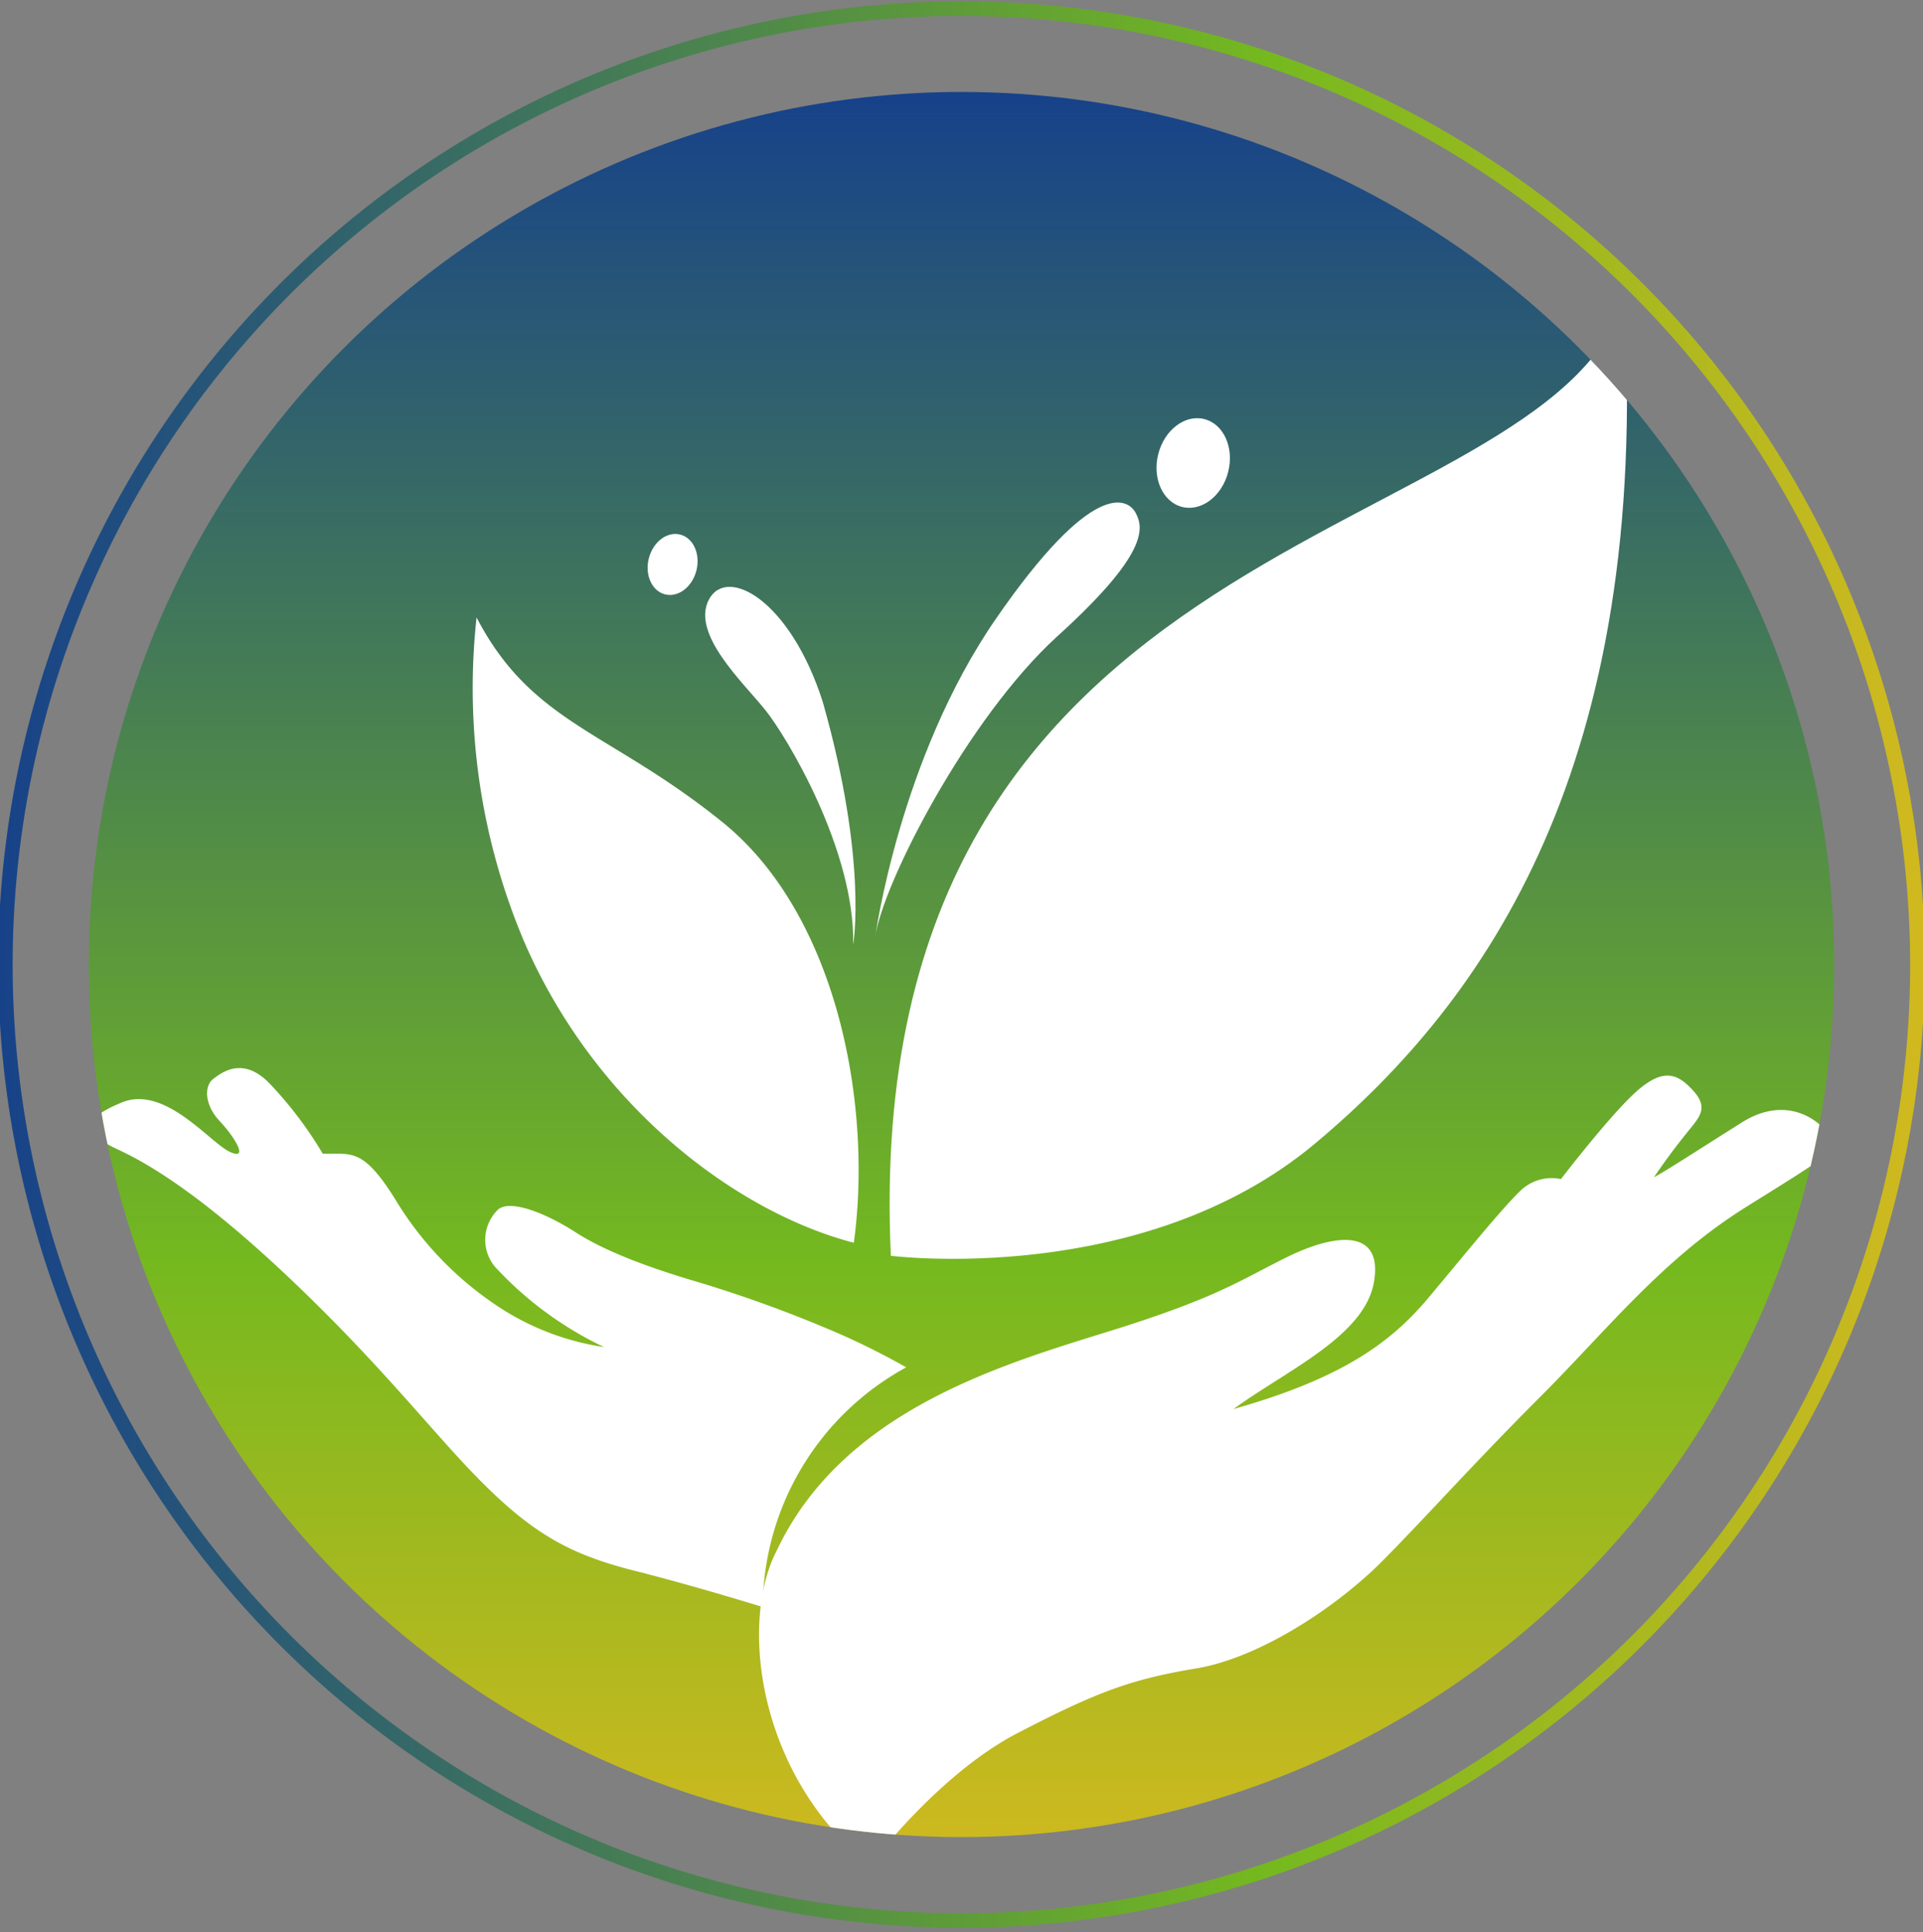
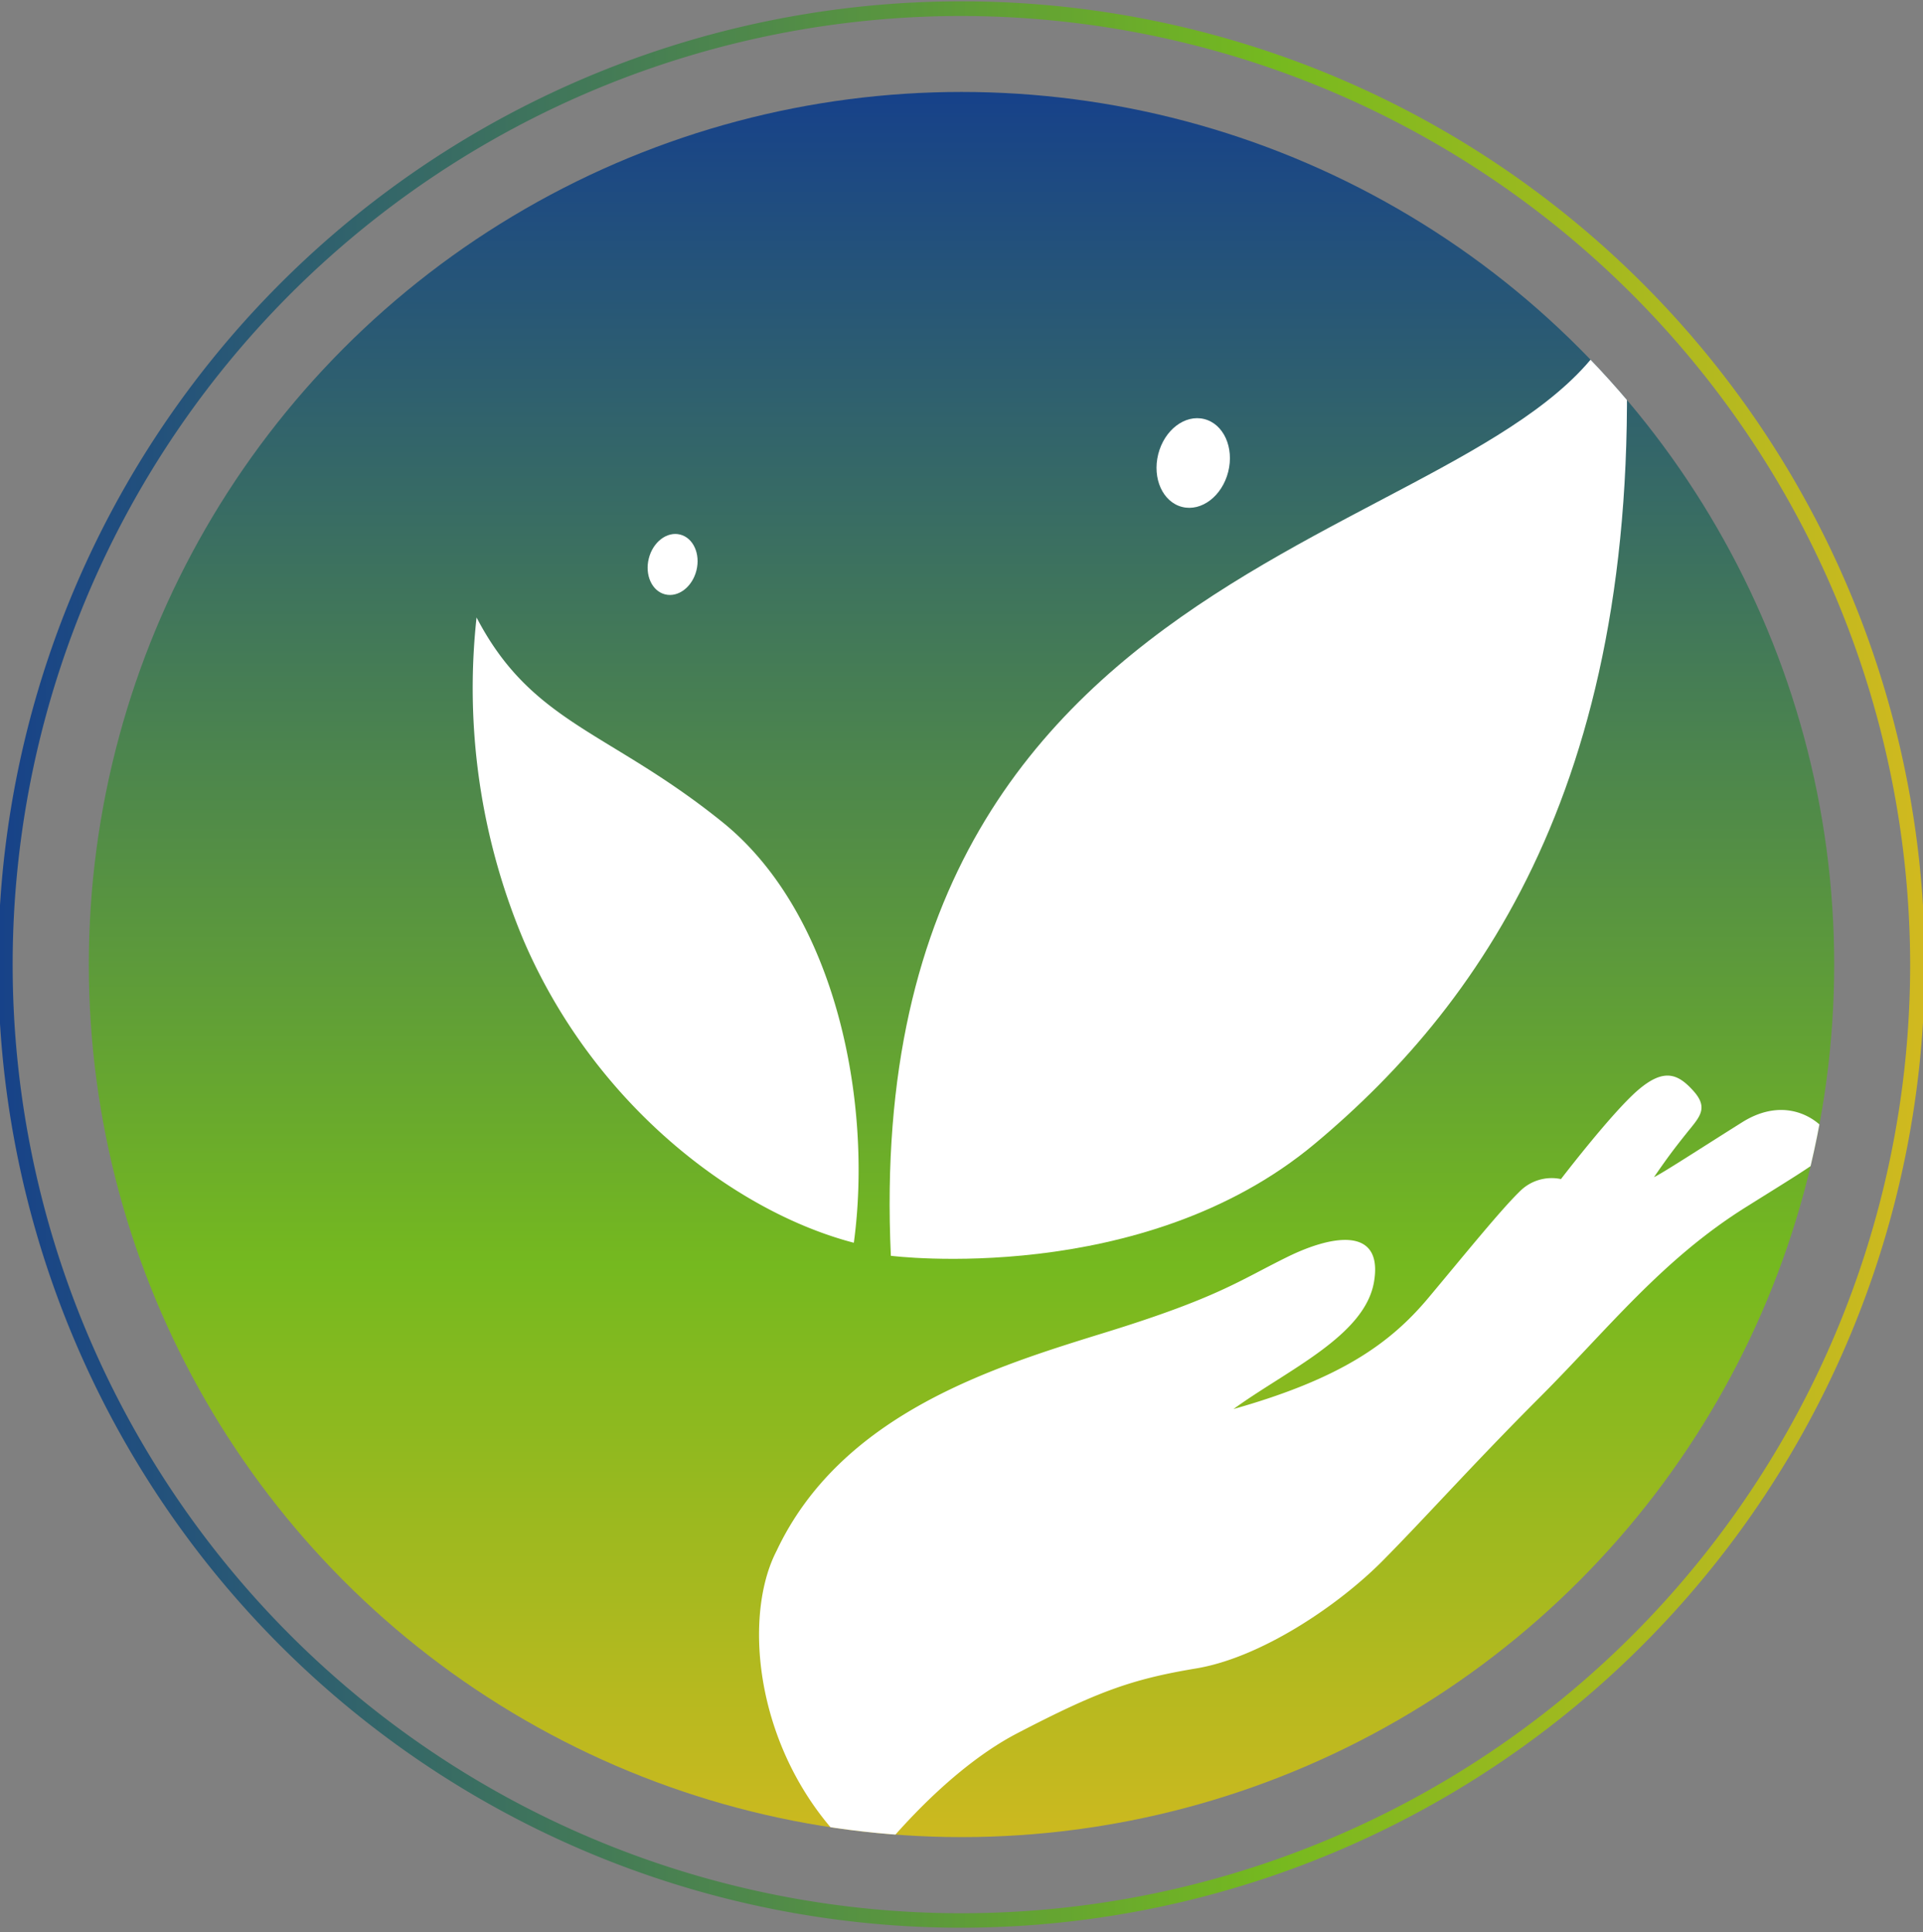
<svg xmlns="http://www.w3.org/2000/svg" xmlns:xlink="http://www.w3.org/1999/xlink" id="Layer_1" data-name="Layer 1" viewBox="0 0 202 203">
  <rect x="0" y="0" width="202" height="203" fill="#808080" stroke="none" />
  <defs>
    <style>.cls-1{fill:none;}.cls-2{clip-path:url(#clip-path);}.cls-3{fill:url(#linear-gradient);}.cls-4{fill:#fff;}.cls-5{fill:url(#linear-gradient-2);}</style>
    <clipPath id="clip-path">
      <circle class="cls-1" cx="101" cy="101.33" r="91.67" />
    </clipPath>
    <linearGradient id="linear-gradient" x1="101" y1="10.36" x2="101" y2="196.18" gradientUnits="userSpaceOnUse">
      <stop offset="0" stop-color="#174289" />
      <stop offset="0.66" stop-color="#75b91f" />
      <stop offset="1" stop-color="#d1b91f" />
    </linearGradient>
    <linearGradient id="linear-gradient-2" x1="-0.19" y1="101.33" x2="202.19" y2="101.33" xlink:href="#linear-gradient" />
  </defs>
  <g class="cls-2">
    <circle class="cls-3" cx="101" cy="101.33" r="91.67" />
-     <path class="cls-4" d="M80.12,168.83s-7-2.18-13.42-3.8-10.21-3.62-15.32-8.56-10.18-11.79-19.72-21-15.5-12.95-19.16-14.65-4.22-3.15.3-5S22,120,24.12,121s.47-1.62-1.06-3.24-1.68-3.63-.65-4.42,3.2-2.33,5.93.51a41.06,41.06,0,0,1,5.56,7.35c3,.08,4.19-.71,7.64,4.83a35.26,35.26,0,0,0,10.3,10.9,27.51,27.51,0,0,0,11.61,4.59A37.36,37.36,0,0,1,52,133.09a4.43,4.43,0,0,1,.37-6.07c1.37-1,5,.45,8.09,2.44s7.6,3.68,12.79,5.21a136,136,0,0,1,15,5.49,77.07,77.07,0,0,1,6.94,3.49A28.9,28.9,0,0,0,80.12,168.83Z" />
    <path class="cls-4" d="M91.36,196s7.1-9.54,15.5-13.91,12-5.68,18.79-6.81,14.93-6.59,19.64-11.36,9.34-10,16.5-17.17,12.8-14.42,21.6-19.93,9.65-5.85,8.74-7.49-4.48-4.35-9.14-1.42-8.34,5.33-9.25,5.76c1.47-2.13,2.13-3,3.43-4.63s2.36-2.58.74-4.4-3.09-2.47-5.82-.14-8.12,9.37-8.12,9.37a4.71,4.71,0,0,0-4.34,1.31c-2,1.95-5.54,6.33-9.57,11.15s-9.25,8.52-20.49,11.7c5.62-4.09,13.79-7.67,14.76-13.35s-4.09-5.1-9.14-2.61-7.27,4.26-19,7.89-27.82,8.52-34.63,23C77.68,170.48,79.55,186.43,91.36,196Z" />
-     <path class="cls-4" d="M50.06,64.87a68.32,68.32,0,0,0,5,34.06c7.54,17.41,22.4,28.45,34.63,31.63,2-14.7-1.85-34.54-13.79-44.18S55.9,76.08,50.06,64.87Z" />
+     <path class="cls-4" d="M50.06,64.87a68.32,68.32,0,0,0,5,34.06c7.54,17.41,22.4,28.45,34.63,31.63,2-14.7-1.85-34.54-13.79-44.18S55.9,76.08,50.06,64.87" />
    <path class="cls-4" d="M93.58,131.93s26.41,3.37,44.53-11.77,35.27-39.88,32.5-88.53C161.94,57.91,90,54.23,93.58,131.93Z" />
-     <path class="cls-4" d="M91.94,98.41S94.48,79.69,104.62,65s13.83-12.71,14.68-11.11,1.32,4.31-8.28,13C101.6,75.5,92.72,92.85,91.94,98.41Z" />
-     <path class="cls-4" d="M89.62,99.24s1.56-8.77-3.19-25.49C83,63,76.33,59.41,74.46,63S78,71.63,80.35,74.54,89.83,89.39,89.62,99.24Z" />
    <ellipse class="cls-4" cx="70.65" cy="59.31" rx="3.24" ry="2.58" transform="translate(-4.09 113.36) rotate(-75.89)" />
    <ellipse class="cls-4" cx="125.35" cy="48.65" rx="4.76" ry="3.79" transform="translate(47.6 158.35) rotate(-75.89)" />
  </g>
  <path class="cls-5" d="M101,202.52A101.19,101.19,0,1,1,202.19,101.33,101.3,101.3,0,0,1,101,202.52ZM101,1.68a99.66,99.66,0,1,0,99.65,99.65A99.77,99.77,0,0,0,101,1.68Z" />
</svg>